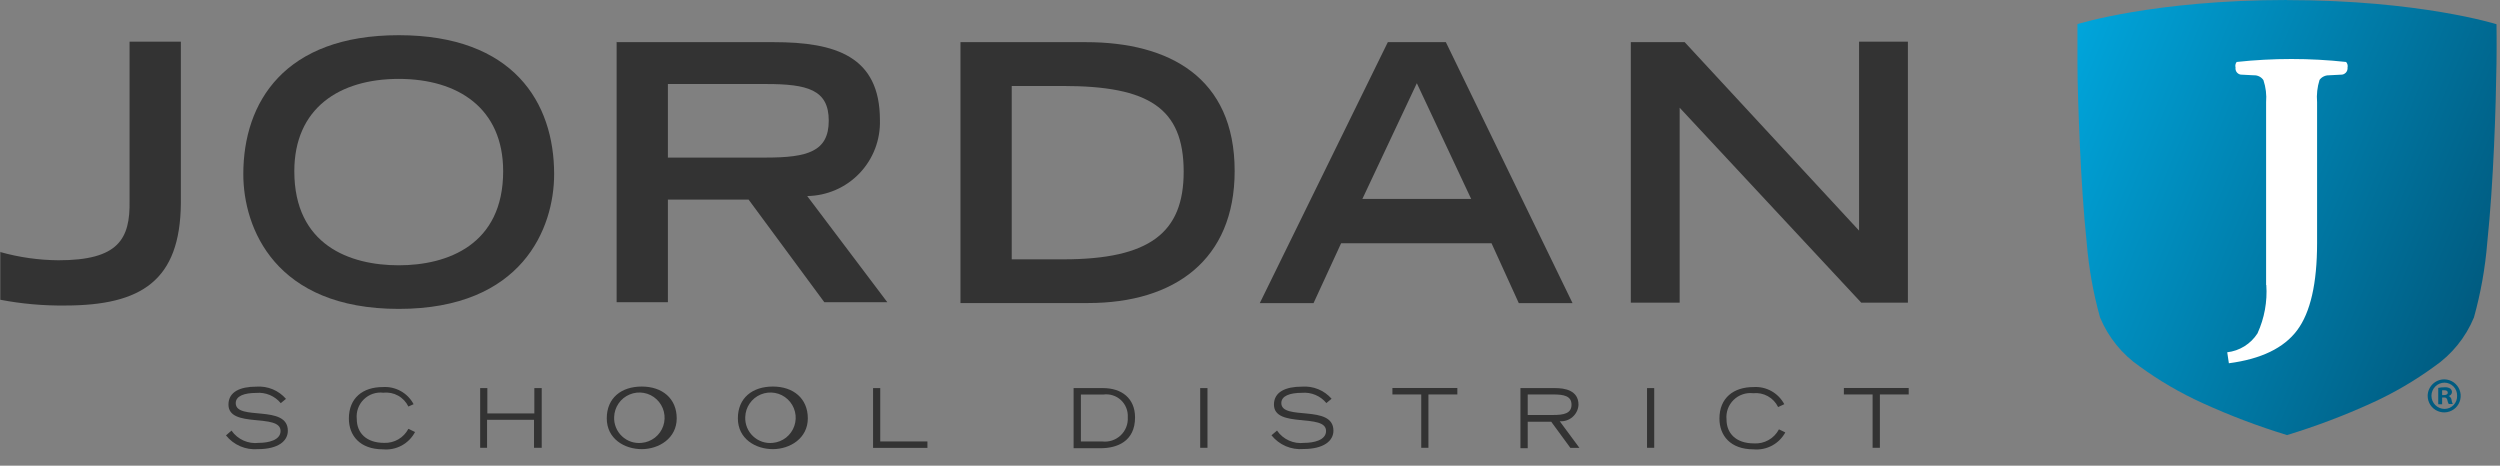
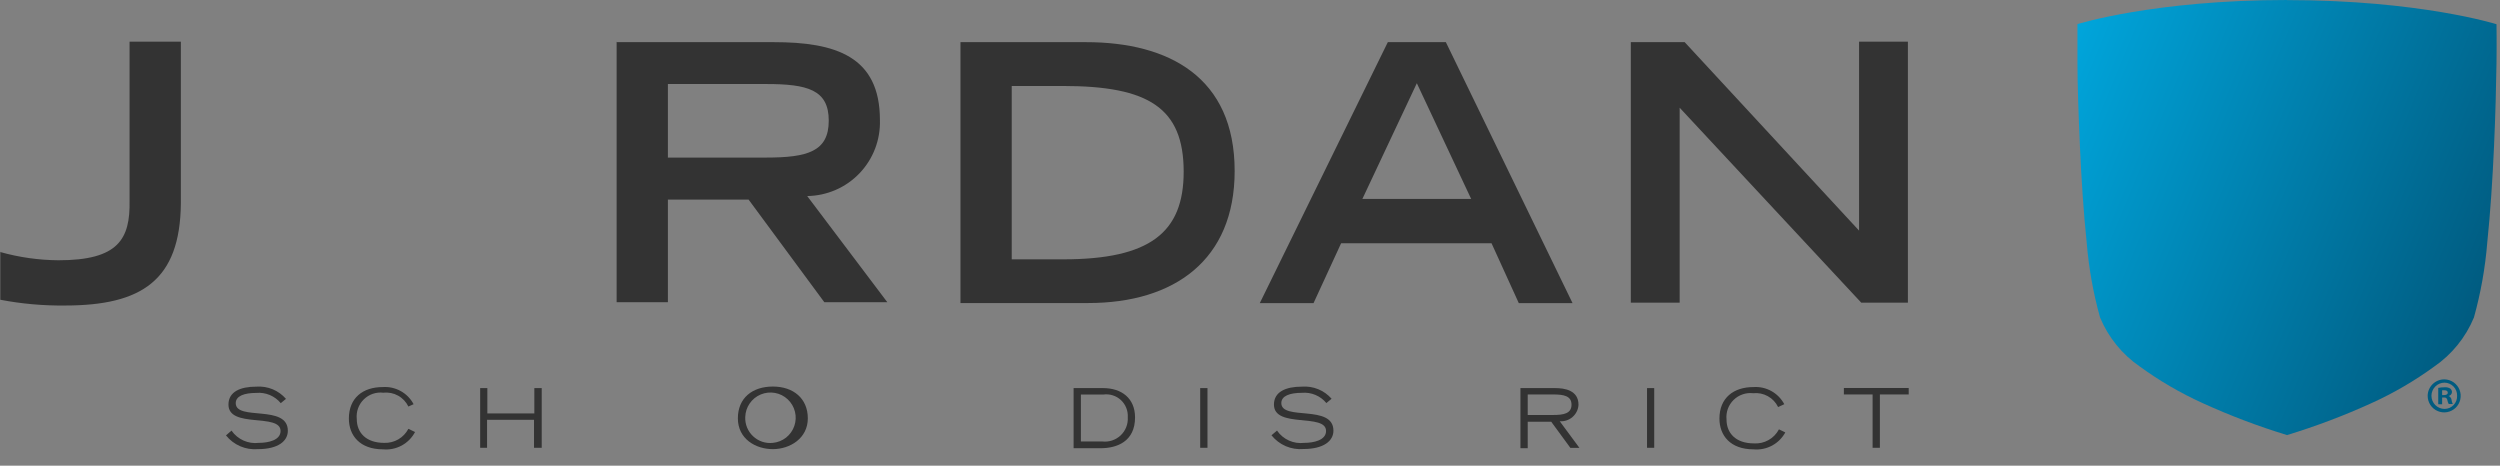
<svg xmlns="http://www.w3.org/2000/svg" width="102" height="19" viewBox="0 0 102 19" fill="none">
  <rect x="0" y="0" width="102" height="19" fill="#808080" stroke="none" />
  <g clip-path="url(#clip0_1119_146)">
    <path d="M0 10.28C0.777 10.499 1.579 10.613 2.386 10.619C4.83 10.619 5.315 9.757 5.286 8.191V1.699H7.379V8.304C7.349 11.439 5.78 12.465 2.649 12.465C1.765 12.475 0.881 12.396 0.013 12.23V10.28" fill="#333333" />
-     <path d="M16.268 1.436C20.956 1.436 22.609 4.19 22.609 7.103C22.609 9.313 21.307 12.603 16.268 12.603C11.229 12.603 9.927 9.313 9.927 7.103C9.927 4.173 11.602 1.436 16.268 1.436ZM20.529 6.986C20.529 4.424 18.696 3.219 16.268 3.219C13.841 3.219 12.008 4.42 12.008 6.986C12.008 10.004 14.276 10.824 16.268 10.824C18.26 10.824 20.529 9.987 20.529 6.986Z" fill="#333333" />
    <path d="M25.17 1.72H31.57C34.081 1.72 35.901 2.29 35.901 4.897C35.913 5.297 35.846 5.694 35.703 6.067C35.56 6.441 35.344 6.781 35.068 7.07C34.791 7.359 34.461 7.59 34.094 7.749C33.728 7.908 33.333 7.993 32.934 7.999L36.203 12.331H33.633L30.544 8.145H27.25V12.331H25.158V1.699M31.251 6.429C32.951 6.429 33.813 6.182 33.813 4.922C33.813 3.662 32.951 3.428 31.251 3.428H27.25V6.429H31.26" fill="#333333" />
    <path d="M39.187 1.72H44.309C47.679 1.72 50.374 3.143 50.374 6.977C50.374 10.606 47.913 12.364 44.397 12.364H39.187V1.72ZM43.372 10.581C46.913 10.581 48.294 9.493 48.294 7.007C48.294 4.399 46.858 3.508 43.372 3.508H41.279V10.581H43.372Z" fill="#333333" />
    <path d="M56.623 1.72H58.991L64.16 12.368H61.967L60.854 9.924H54.718L53.592 12.368H51.399L56.623 1.72ZM60.033 8.137L57.807 3.395L55.585 8.116H60.033" fill="#333333" />
    <path d="M66.537 1.72H68.735L75.85 9.409V1.699H77.842V12.348H75.938L68.53 4.395V12.348H66.537V1.72Z" fill="#333333" />
    <path d="M9.45 17.575C9.573 17.75 9.742 17.888 9.937 17.975C10.132 18.062 10.347 18.095 10.559 18.069C10.936 18.069 11.447 17.965 11.447 17.584C11.447 16.843 9.321 17.492 9.321 16.508C9.321 15.985 9.798 15.775 10.463 15.775C10.689 15.759 10.915 15.796 11.125 15.882C11.334 15.969 11.52 16.103 11.668 16.274L11.455 16.449C11.335 16.303 11.181 16.189 11.007 16.116C10.833 16.043 10.643 16.013 10.455 16.031C9.965 16.031 9.618 16.156 9.618 16.449C9.618 17.186 11.744 16.483 11.744 17.575C11.744 17.994 11.351 18.325 10.522 18.325C10.275 18.345 10.028 18.305 9.801 18.207C9.574 18.109 9.374 17.957 9.22 17.764L9.446 17.567" fill="#333333" />
    <path d="M16.934 17.626C16.81 17.86 16.621 18.052 16.388 18.178C16.156 18.303 15.891 18.358 15.628 18.333C14.682 18.333 14.234 17.768 14.234 17.077C14.234 16.24 14.799 15.792 15.619 15.792C15.874 15.775 16.128 15.832 16.351 15.956C16.574 16.08 16.756 16.266 16.875 16.491L16.662 16.587C16.572 16.399 16.425 16.244 16.243 16.143C16.061 16.041 15.852 15.999 15.645 16.023C15.499 16.005 15.351 16.02 15.212 16.067C15.073 16.114 14.947 16.193 14.842 16.296C14.737 16.399 14.657 16.524 14.608 16.662C14.558 16.8 14.541 16.948 14.556 17.094C14.556 17.655 14.937 18.069 15.674 18.069C15.876 18.077 16.076 18.027 16.251 17.926C16.426 17.824 16.568 17.675 16.662 17.496L16.934 17.626Z" fill="#333333" />
    <path d="M19.591 15.834H19.884V16.868H21.801V15.834H22.102V18.27H21.788V17.128H19.872V18.27H19.591V15.834Z" fill="#333333" />
-     <path d="M26.183 15.771C27.02 15.771 27.61 16.257 27.61 17.069C27.61 17.881 26.886 18.325 26.183 18.325C25.48 18.325 24.756 17.906 24.756 17.069C24.756 16.232 25.354 15.771 26.183 15.771ZM26.183 18.069C26.38 18.051 26.568 17.975 26.724 17.853C26.88 17.73 26.997 17.565 27.061 17.377C27.125 17.189 27.133 16.987 27.085 16.795C27.037 16.603 26.935 16.428 26.79 16.293C26.646 16.157 26.465 16.066 26.27 16.031C26.075 15.996 25.874 16.017 25.691 16.094C25.508 16.17 25.35 16.297 25.238 16.461C25.126 16.624 25.063 16.816 25.057 17.015C25.051 17.161 25.076 17.307 25.132 17.442C25.187 17.578 25.271 17.7 25.378 17.8C25.485 17.901 25.612 17.976 25.751 18.023C25.89 18.069 26.037 18.085 26.183 18.069Z" fill="#333333" />
    <path d="M31.532 15.771C32.369 15.771 32.959 16.257 32.959 17.069C32.959 17.881 32.235 18.325 31.532 18.325C30.829 18.325 30.105 17.906 30.105 17.069C30.105 16.232 30.703 15.771 31.532 15.771ZM31.532 18.069C31.729 18.051 31.917 17.975 32.073 17.853C32.228 17.73 32.345 17.565 32.409 17.377C32.474 17.189 32.482 16.987 32.434 16.795C32.386 16.603 32.284 16.428 32.139 16.293C31.994 16.157 31.814 16.066 31.619 16.031C31.424 15.996 31.222 16.017 31.039 16.094C30.856 16.17 30.699 16.297 30.587 16.461C30.474 16.624 30.412 16.816 30.406 17.015C30.4 17.161 30.425 17.307 30.48 17.442C30.536 17.578 30.62 17.7 30.727 17.8C30.834 17.901 30.961 17.976 31.1 18.023C31.239 18.069 31.386 18.085 31.532 18.069Z" fill="#333333" />
-     <path d="M35.617 15.834H35.914V18.011H37.839V18.274H35.621V15.834" fill="#333333" />
    <path d="M43.803 15.834H45.004C45.766 15.834 46.31 16.253 46.31 17.031C46.31 18.023 45.557 18.287 44.912 18.287H43.803V15.834ZM44.1 18.011H44.962C45.099 18.028 45.238 18.015 45.369 17.973C45.5 17.93 45.62 17.859 45.721 17.765C45.821 17.671 45.9 17.555 45.95 17.427C46.001 17.298 46.022 17.16 46.013 17.023C46.021 16.892 46 16.762 45.951 16.64C45.903 16.519 45.827 16.41 45.731 16.321C45.635 16.232 45.52 16.166 45.395 16.128C45.27 16.089 45.138 16.079 45.008 16.098H44.1V18.011Z" fill="#333333" />
    <path d="M48.968 15.834H49.265V18.27H48.968V15.834Z" fill="#333333" />
    <path d="M52.107 17.575C52.229 17.75 52.396 17.888 52.591 17.975C52.785 18.062 53 18.094 53.212 18.069C53.588 18.069 54.103 17.965 54.103 17.584C54.103 16.843 51.977 17.492 51.977 16.508C51.977 15.985 52.458 15.775 53.12 15.775C53.346 15.758 53.573 15.793 53.783 15.879C53.993 15.965 54.18 16.099 54.329 16.269L54.116 16.445C53.996 16.299 53.842 16.185 53.667 16.112C53.493 16.039 53.303 16.01 53.115 16.027C52.626 16.027 52.278 16.152 52.278 16.445C52.278 17.182 54.404 16.479 54.404 17.571C54.404 17.99 54.007 18.32 53.178 18.32C52.932 18.341 52.684 18.3 52.457 18.203C52.23 18.105 52.031 17.953 51.876 17.759L52.107 17.563" fill="#333333" />
-     <path d="M57.987 16.094H56.811V15.83H59.46V16.094H58.28V18.27H57.987V16.094Z" fill="#333333" />
    <path d="M62.034 15.834H63.444C63.834 15.834 64.403 15.918 64.403 16.516C64.398 16.611 64.374 16.704 64.332 16.789C64.29 16.874 64.232 16.95 64.161 17.012C64.09 17.075 64.006 17.122 63.916 17.152C63.827 17.182 63.731 17.194 63.637 17.186L64.441 18.274H64.072L63.29 17.207H62.331V18.287H62.034V15.834ZM62.331 16.931H63.377C63.796 16.931 64.118 16.872 64.118 16.512C64.118 16.152 63.8 16.094 63.377 16.094H62.331V16.931Z" fill="#333333" />
    <path d="M67.199 15.834H67.492V18.27H67.199V15.834Z" fill="#333333" />
    <path d="M72.849 17.626C72.726 17.86 72.536 18.052 72.304 18.178C72.071 18.304 71.806 18.358 71.543 18.333C70.597 18.333 70.153 17.768 70.153 17.077C70.153 16.24 70.723 15.792 71.543 15.792C71.797 15.775 72.052 15.832 72.274 15.956C72.497 16.08 72.679 16.266 72.799 16.491L72.547 16.608C72.457 16.421 72.311 16.266 72.129 16.165C71.947 16.063 71.738 16.021 71.531 16.043C71.385 16.026 71.237 16.042 71.099 16.09C70.96 16.137 70.834 16.215 70.73 16.318C70.625 16.421 70.545 16.546 70.495 16.684C70.446 16.822 70.427 16.969 70.442 17.115C70.442 17.676 70.823 18.09 71.56 18.09C71.767 18.104 71.974 18.057 72.156 17.955C72.337 17.854 72.485 17.701 72.581 17.517L72.84 17.642" fill="#333333" />
    <path d="M76.406 16.094H75.23V15.83H77.875V16.094H76.699V18.27H76.402V16.094H76.406Z" fill="#333333" />
    <path d="M93.323 0C87.882 0 84.76 0.984 84.76 0.984C84.76 0.984 84.76 1.75 84.76 2.578C84.76 3.407 84.802 4.671 84.861 5.973C84.919 7.275 85.007 8.656 85.137 9.895C85.221 10.928 85.403 11.951 85.681 12.95C86.017 13.761 86.581 14.458 87.305 14.955C88.102 15.535 88.956 16.033 89.854 16.441C90.976 16.954 92.131 17.391 93.311 17.751C94.489 17.392 95.642 16.956 96.763 16.445C97.661 16.037 98.515 15.539 99.312 14.959C100.036 14.462 100.6 13.765 100.936 12.954C101.214 11.956 101.397 10.932 101.48 9.899C101.61 8.643 101.698 7.279 101.756 5.977C101.815 4.675 101.844 3.466 101.857 2.583C101.869 1.699 101.857 0.988 101.857 0.988C101.857 0.988 98.735 0.004 93.294 0.004" fill="url(#paint0_linear_1119_146)" />
-     <path d="M92.457 11.628V4.173C92.482 3.867 92.445 3.56 92.348 3.269C92.305 3.205 92.246 3.153 92.177 3.119C92.108 3.085 92.031 3.068 91.955 3.072L91.473 3.047C91.436 3.049 91.398 3.042 91.363 3.028C91.329 3.013 91.297 2.991 91.272 2.963C91.247 2.935 91.228 2.902 91.218 2.866C91.207 2.829 91.204 2.791 91.21 2.754C91.199 2.715 91.198 2.675 91.206 2.636C91.214 2.597 91.231 2.56 91.256 2.528C92.74 2.367 94.237 2.367 95.721 2.528C95.749 2.558 95.768 2.595 95.778 2.634C95.789 2.673 95.789 2.715 95.78 2.754C95.784 2.792 95.78 2.831 95.768 2.867C95.756 2.904 95.736 2.937 95.71 2.965C95.683 2.993 95.651 3.014 95.616 3.029C95.58 3.043 95.542 3.049 95.504 3.047L95.022 3.072C94.948 3.07 94.874 3.086 94.807 3.119C94.74 3.152 94.681 3.2 94.637 3.261C94.545 3.554 94.511 3.862 94.537 4.169V9.92C94.537 11.563 94.266 12.748 93.725 13.473C93.184 14.199 92.254 14.648 90.938 14.821L90.871 14.373C91.121 14.344 91.361 14.26 91.574 14.127C91.788 13.994 91.969 13.815 92.105 13.603C92.388 12.985 92.512 12.306 92.465 11.628" fill="white" />
    <path d="M99.743 15.478C99.876 15.482 100.004 15.526 100.112 15.602C100.22 15.679 100.303 15.786 100.351 15.909C100.399 16.033 100.409 16.168 100.38 16.298C100.352 16.427 100.285 16.545 100.19 16.637C100.095 16.729 99.974 16.791 99.844 16.815C99.713 16.839 99.579 16.823 99.457 16.771C99.335 16.719 99.231 16.632 99.159 16.521C99.086 16.41 99.048 16.281 99.049 16.148C99.05 16.059 99.068 15.97 99.104 15.888C99.139 15.806 99.19 15.732 99.255 15.669C99.319 15.607 99.395 15.558 99.478 15.525C99.561 15.493 99.65 15.477 99.739 15.478M99.739 15.612C99.597 15.612 99.461 15.669 99.36 15.769C99.26 15.87 99.203 16.006 99.203 16.148C99.203 16.29 99.26 16.426 99.36 16.527C99.461 16.627 99.597 16.684 99.739 16.684C99.808 16.683 99.876 16.669 99.94 16.642C100.003 16.614 100.06 16.574 100.108 16.524C100.156 16.474 100.193 16.415 100.217 16.351C100.241 16.286 100.253 16.217 100.25 16.148C100.252 16.079 100.24 16.01 100.216 15.945C100.191 15.881 100.153 15.822 100.105 15.772C100.057 15.722 100 15.682 99.936 15.655C99.873 15.627 99.804 15.613 99.735 15.612M99.635 16.495H99.48V15.826C99.565 15.809 99.652 15.8 99.739 15.801C99.821 15.793 99.903 15.812 99.974 15.855C99.995 15.872 100.011 15.894 100.023 15.919C100.035 15.943 100.041 15.97 100.041 15.997C100.038 16.035 100.024 16.072 99.999 16.101C99.974 16.129 99.94 16.149 99.902 16.156C99.936 16.17 99.965 16.192 99.986 16.221C100.008 16.25 100.021 16.284 100.024 16.32C100.03 16.377 100.047 16.432 100.074 16.483H99.907C99.88 16.433 99.862 16.379 99.852 16.324C99.851 16.308 99.846 16.292 99.838 16.278C99.83 16.263 99.819 16.251 99.806 16.241C99.793 16.231 99.778 16.224 99.762 16.22C99.747 16.217 99.73 16.216 99.714 16.219H99.639V16.495M99.639 16.119H99.714C99.802 16.119 99.869 16.09 99.869 16.023C99.869 15.956 99.823 15.922 99.727 15.922C99.697 15.918 99.668 15.918 99.639 15.922V16.119Z" fill="#005B80" />
  </g>
  <defs>
    <linearGradient id="paint0_linear_1119_146" x1="83.647" y1="3.658" x2="101.707" y2="11.137" gradientUnits="userSpaceOnUse">
      <stop stop-color="#00A5DB" />
      <stop offset="1" stop-color="#005B80" />
    </linearGradient>
    <clipPath id="clip0_1119_146">
      <rect width="101.886" height="18.329" fill="white" />
    </clipPath>
  </defs>
</svg>